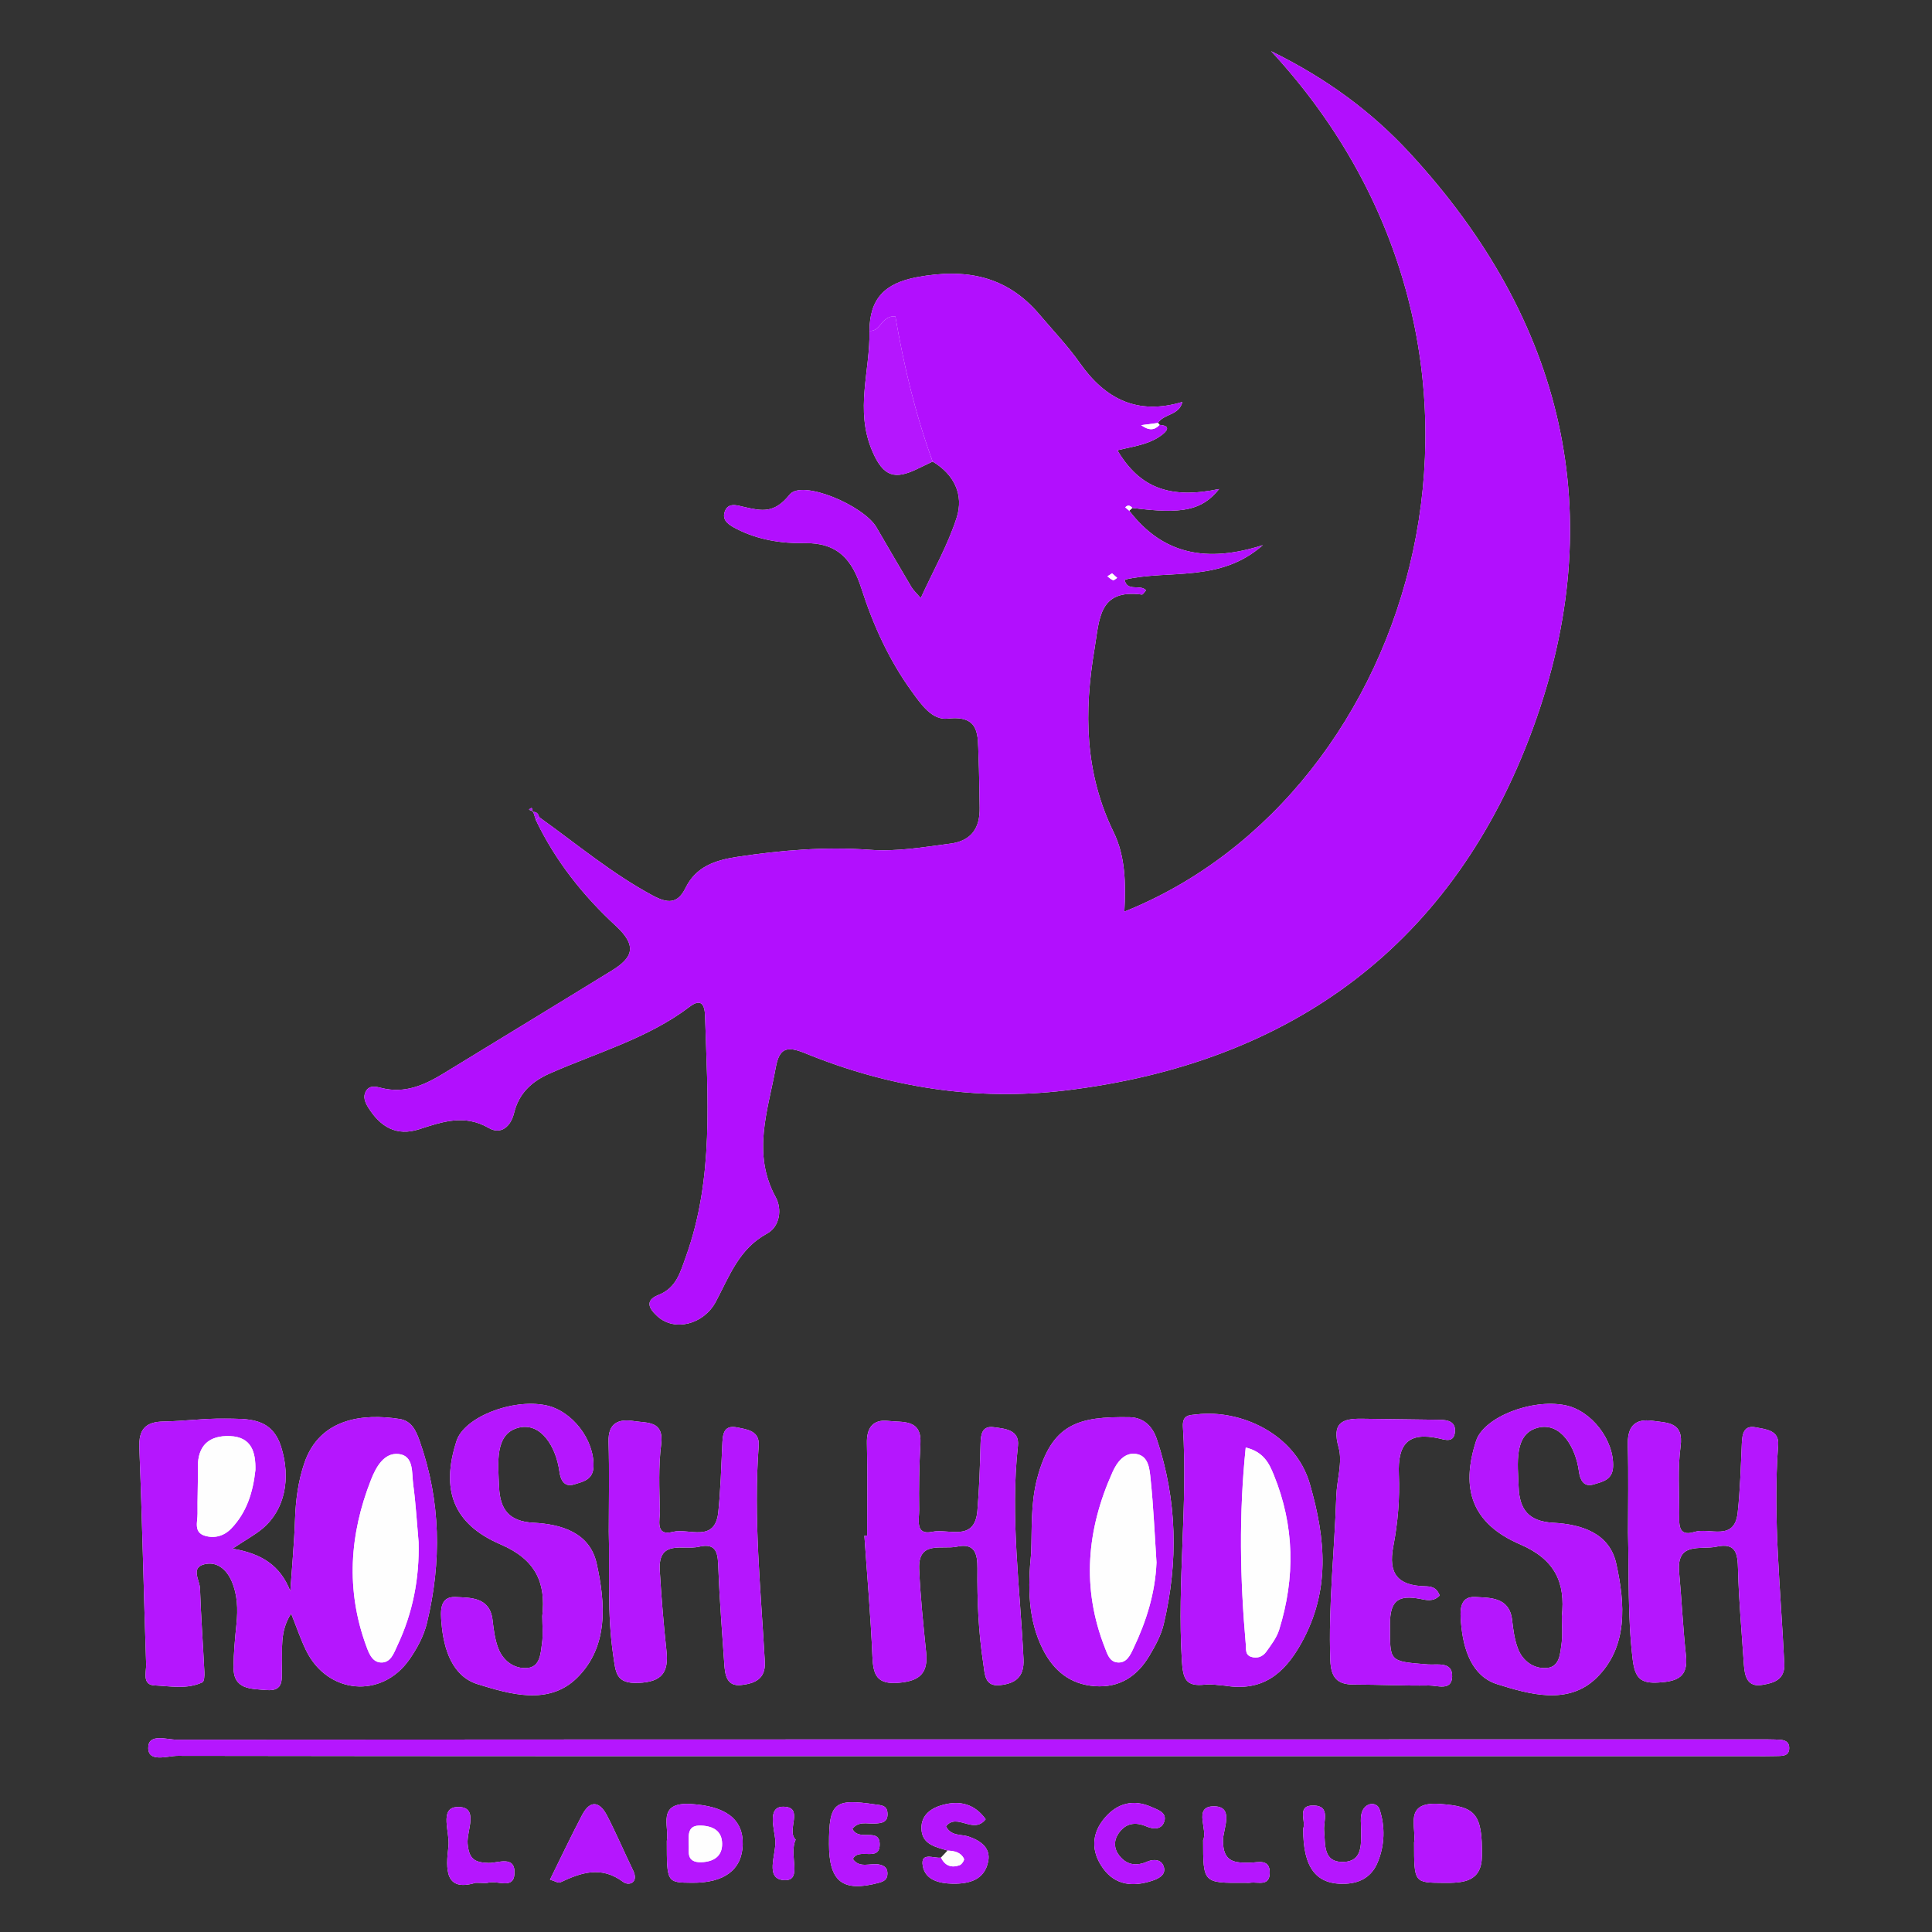
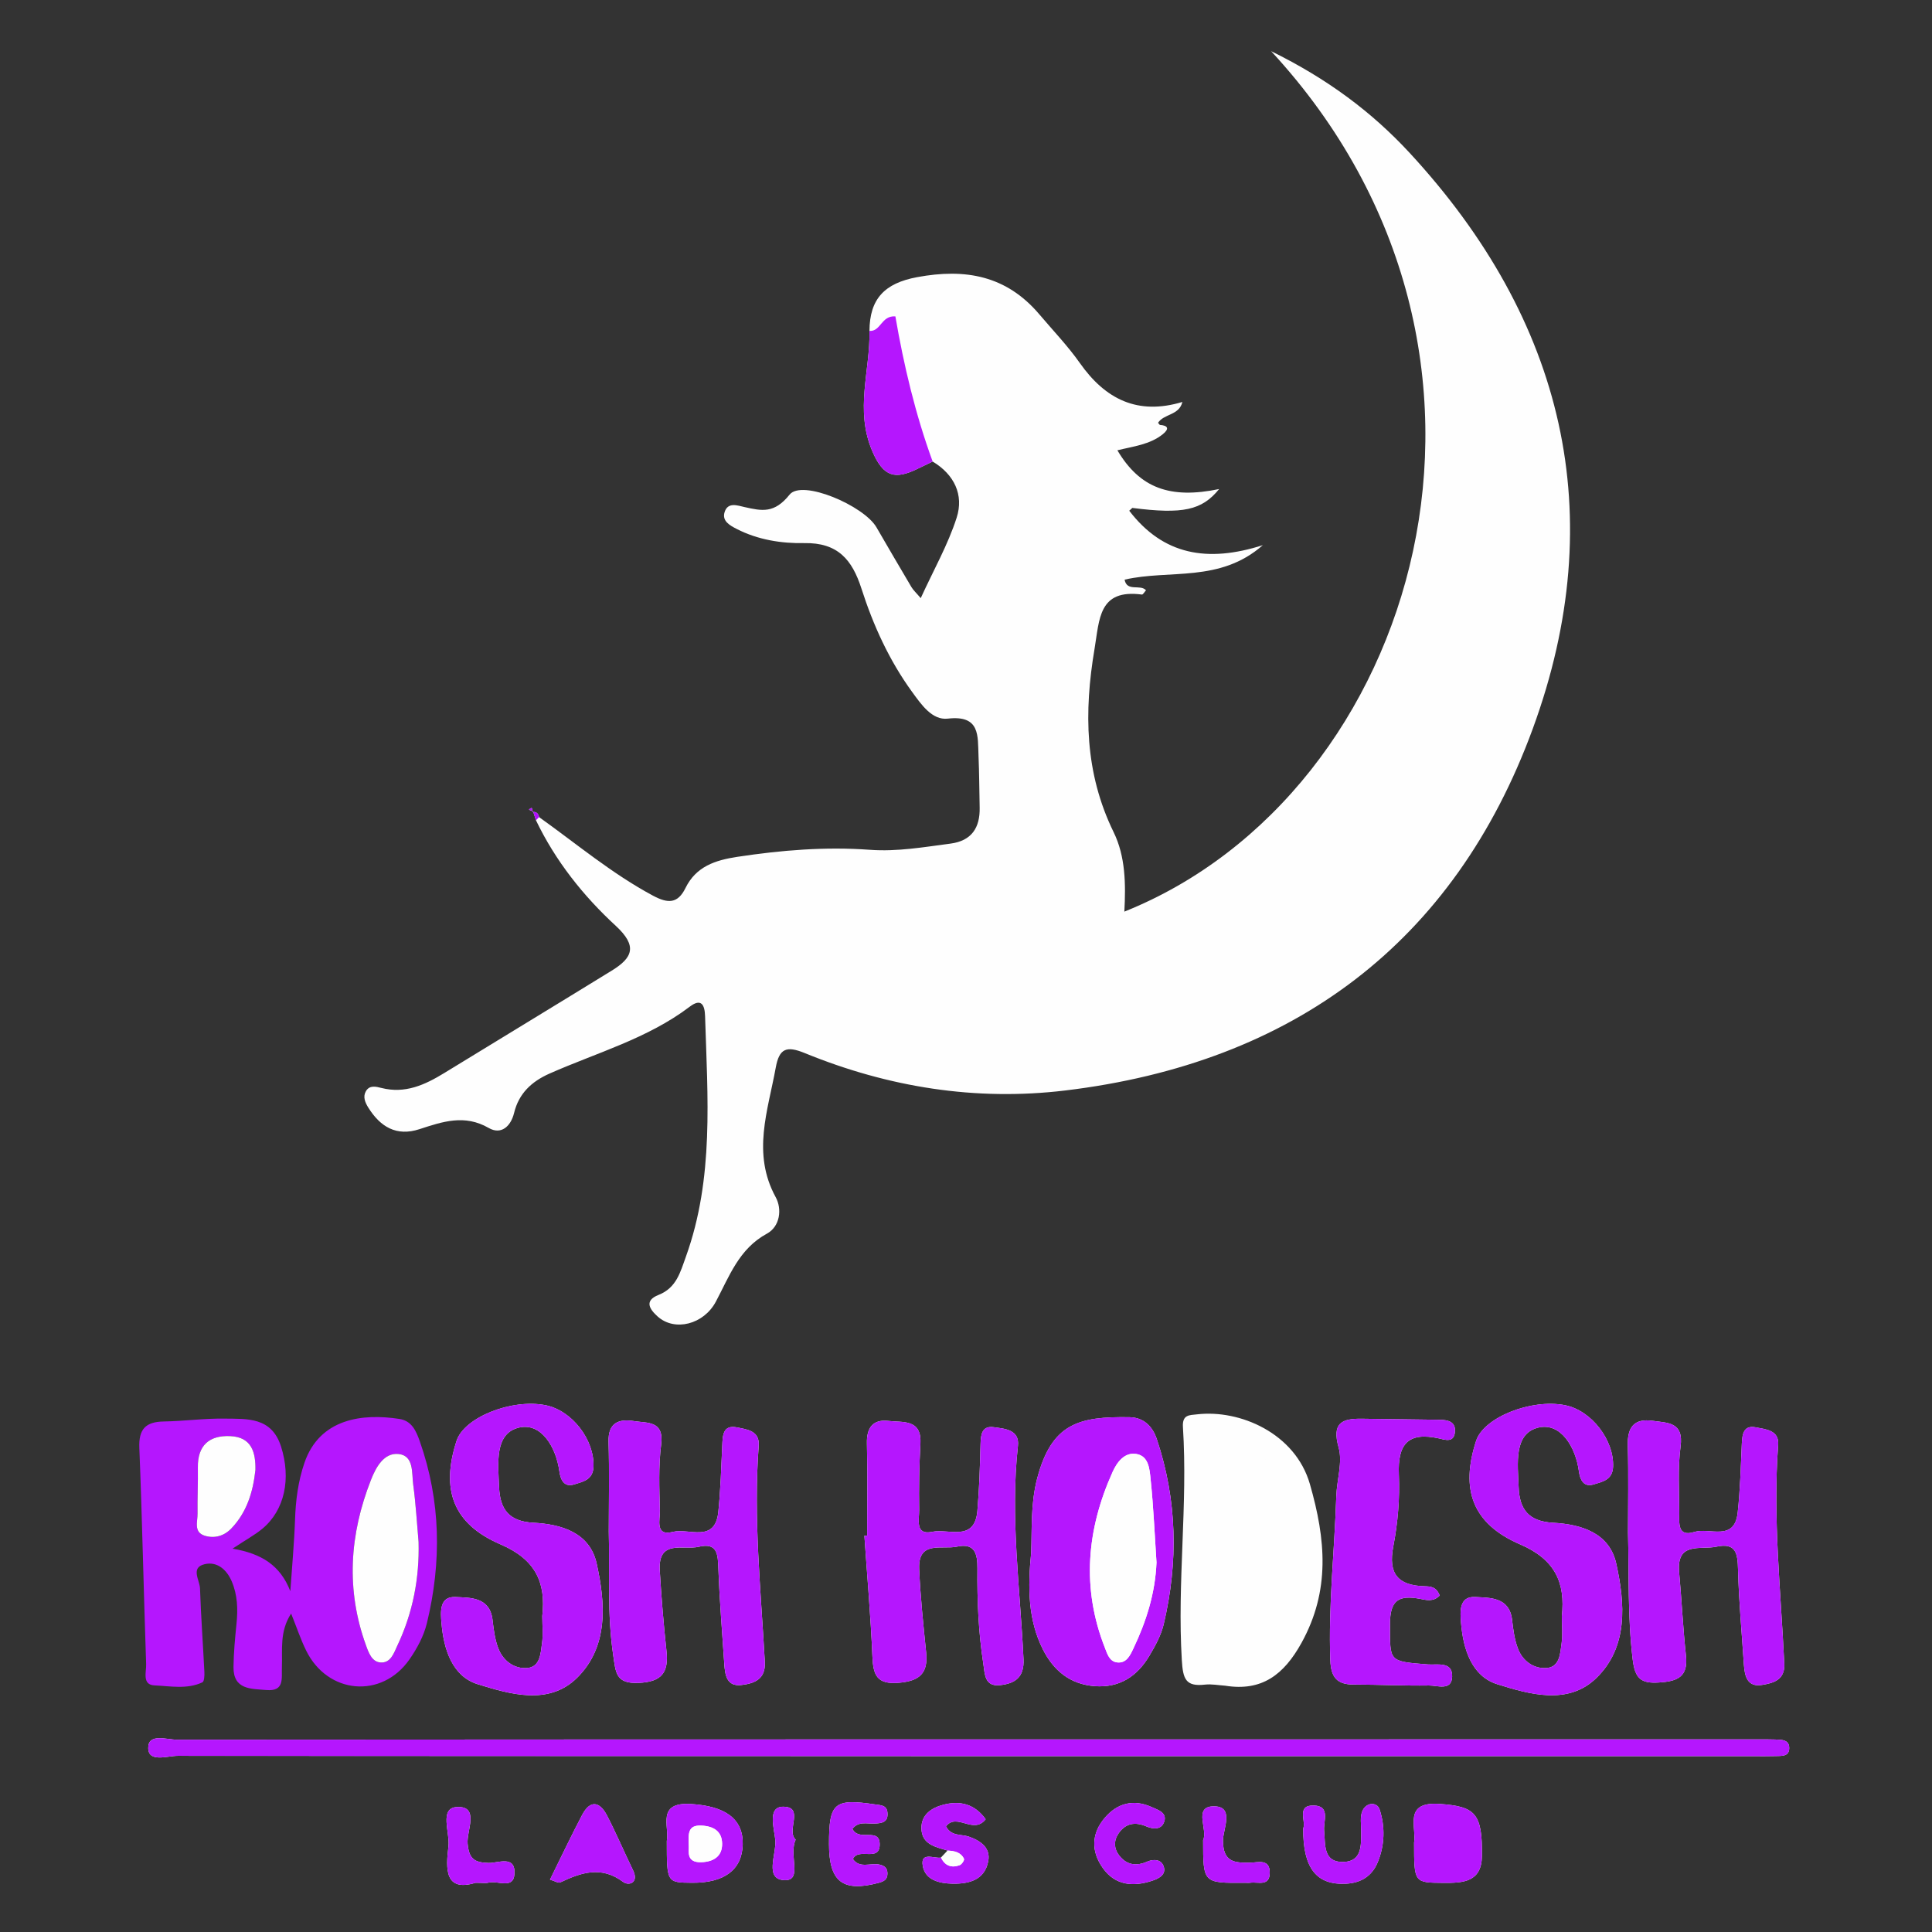
<svg xmlns="http://www.w3.org/2000/svg" viewBox="0 0 106.667 106.667" height="106.667" width="106.667" xml:space="preserve" id="svg2" version="1.1">
  <rect x="0" y="0" width="106.667" height="106.667" fill="#333333" stroke="none" />
  <defs id="defs6">
    <clipPath id="clipPath18" clipPathUnits="userSpaceOnUse">
      <path id="path16" d="M 0,80 H 80 V 0 H 0 Z" />
    </clipPath>
  </defs>
  <g transform="matrix(1.333,0,0,-1.333,0,106.667)" id="g10">
    <g id="g12">
      <g clip-path="url(#clipPath18)" id="g14">
        <g transform="translate(32.956,3.825)" id="g20">
-           <path id="path22" style="fill:#fefefe;fill-opacity:1;fill-rule:nonzero;stroke:none" d="M 0,0 C -0.41,0.374 0.379,1.355 -0.513,1.364 -1.191,1.371 -0.885,0.448 -0.844,-0.018 -0.792,-0.6 -1.32,-1.663 -0.444,-1.678 0.297,-1.69 -0.301,-0.621 0,0 m -13.257,-1.786 c 0.294,0 0.42,-0.026 0.531,0.005 0.373,0.103 1.033,-0.29 1.077,0.351 0.056,0.807 -0.685,0.453 -1.072,0.465 -0.584,0.018 -0.811,0.164 -0.867,0.802 -0.047,0.529 0.508,1.563 -0.445,1.514 -0.743,-0.039 -0.28,-1.062 -0.35,-1.637 -0.112,-0.929 -0.156,-1.892 1.126,-1.5 m 30.132,1.767 c 0,-1.782 0,-1.782 1.72,-1.767 0.079,0.001 0.16,-0.01 0.238,0.002 0.315,0.046 0.796,-0.173 0.801,0.414 0.004,0.586 -0.477,0.424 -0.794,0.418 -0.652,-0.013 -1.141,0.005 -1.142,0.916 -0.001,0.473 0.508,1.454 -0.427,1.415 C 16.469,1.346 17.082,0.39 16.875,-0.019 m -2.271,-0.872 c -0.509,-0.238 -0.914,-0.148 -1.214,0.247 -0.206,0.272 -0.224,0.592 -0.023,0.894 0.294,0.439 0.701,0.494 1.152,0.301 0.294,-0.127 0.607,-0.133 0.727,0.148 0.178,0.415 -0.238,0.532 -0.507,0.653 -0.746,0.334 -1.415,0.164 -1.936,-0.447 -0.563,-0.658 -0.574,-1.392 -0.077,-2.087 0.514,-0.721 1.256,-0.776 2.033,-0.522 0.245,0.08 0.586,0.229 0.491,0.568 -0.092,0.326 -0.405,0.328 -0.646,0.245 m 6.416,1.35 c -0.009,-1.648 0.554,-2.347 1.774,-2.284 0.624,0.032 1.073,0.319 1.306,0.873 0.301,0.715 0.32,1.491 0.083,2.208 -0.104,0.311 -0.561,0.306 -0.717,-0.083 -0.098,-0.242 -0.044,-0.548 -0.045,-0.825 -0.003,-0.565 0.044,-1.244 -0.72,-1.27 -0.866,-0.029 -0.759,0.709 -0.814,1.301 -0.036,0.378 0.271,1.014 -0.421,1.035 C 20.722,1.437 21.149,0.765 21.02,0.459 m -31.197,-2.115 c 0.206,-0.06 0.346,-0.153 0.425,-0.115 0.867,0.41 1.698,0.697 2.606,0.02 0.235,-0.176 0.661,-0.035 0.41,0.481 -0.365,0.752 -0.692,1.522 -1.075,2.264 -0.299,0.58 -0.694,0.674 -1.033,0.031 -0.459,-0.872 -0.88,-1.765 -1.333,-2.681 M 2.348,0.448 C 2.613,0.779 2.956,0.65 3.256,0.666 3.563,0.681 3.83,0.708 3.802,1.107 3.779,1.432 3.533,1.424 3.287,1.46 1.594,1.71 1.38,1.531 1.38,-0.179 c 0,-1.567 0.566,-2.005 2.052,-1.611 0.222,0.06 0.362,0.132 0.368,0.372 0.006,0.238 -0.115,0.343 -0.347,0.389 -0.363,0.071 -0.8,-0.176 -1.084,0.226 0.233,0.497 1.103,-0.138 1.11,0.596 0.008,0.743 -0.861,0.103 -1.131,0.655 m -7.686,-0.502 c 0,-1.723 0,-1.723 1.043,-1.732 1.337,-0.012 2.069,0.537 2.101,1.573 0.032,1.081 -0.729,1.6 -2.135,1.689 -1.456,0.092 -0.892,-0.935 -1.009,-1.53 m 30.951,-0.069 c 0,-1.668 0.001,-1.657 1.212,-1.667 0.805,-0.006 1.582,0.024 1.598,1.106 0.025,1.787 -0.284,2.057 -1.742,2.163 -1.527,0.11 -0.96,-0.952 -1.068,-1.602 m 1.06,10.234 c -0.138,0.37 -0.388,0.377 -0.625,0.384 -1.097,0.033 -1.518,0.508 -1.296,1.651 0.188,0.973 0.273,1.988 0.23,2.976 -0.055,1.272 0.391,1.777 1.663,1.496 0.239,-0.053 0.606,-0.192 0.658,0.249 0.052,0.445 -0.285,0.517 -0.625,0.523 -1.076,0.018 -2.153,0.025 -3.229,0.043 -0.829,0.012 -1.247,-0.174 -0.962,-1.189 0.173,-0.613 -0.074,-1.339 -0.096,-2.015 -0.074,-2.268 -0.332,-4.527 -0.248,-6.802 0.026,-0.708 0.28,-1.005 0.975,-1.004 1.037,0.001 2.074,-0.054 3.111,-0.038 0.346,0.005 0.94,-0.237 0.96,0.364 0.022,0.649 -0.621,0.478 -1.003,0.508 -1.653,0.13 -1.565,0.115 -1.571,1.659 -0.005,1.02 0.375,1.221 1.249,1.057 0.248,-0.047 0.544,-0.137 0.809,0.138 M 9.754,11.896 C 9.607,10.412 9.625,9.097 10.241,7.875 10.68,7.007 11.359,6.436 12.38,6.358 c 1.038,-0.078 1.766,0.409 2.271,1.26 0.243,0.408 0.483,0.846 0.591,1.301 0.61,2.577 0.562,5.14 -0.284,7.669 -0.184,0.551 -0.561,0.9 -1.136,0.909 -2.095,0.032 -3.219,-0.251 -3.821,-2.541 C 9.725,13.902 9.79,12.814 9.754,11.896 m 8.033,-5.519 c 1.522,-0.247 2.434,0.458 3.159,1.766 1.205,2.173 1.008,4.301 0.351,6.586 -0.607,2.106 -2.901,3.096 -4.68,2.886 -0.304,-0.036 -0.611,-0.003 -0.578,-0.524 0.206,-3.217 -0.242,-6.432 -0.046,-9.656 0.047,-0.78 0.158,-1.105 0.958,-1.014 0.274,0.031 0.557,-0.026 0.836,-0.044 m -25.529,6.39 c 0.045,-1.711 -0.071,-3.425 0.185,-5.135 0.106,-0.711 0.099,-1.18 1.045,-1.14 0.968,0.041 1.257,0.43 1.16,1.324 -0.12,1.11 -0.211,2.223 -0.278,3.336 -0.078,1.305 0.987,0.828 1.619,0.98 0.782,0.186 0.787,-0.339 0.809,-0.914 0.049,-1.314 0.156,-2.625 0.244,-3.938 0.031,-0.458 0.098,-0.95 0.714,-0.875 0.52,0.064 1.005,0.228 0.966,0.956 -0.164,2.982 -0.479,5.959 -0.254,8.953 0.048,0.626 -0.49,0.676 -0.89,0.759 -0.596,0.123 -0.601,-0.33 -0.62,-0.753 -0.042,-0.915 -0.07,-1.834 -0.163,-2.745 -0.133,-1.307 -1.227,-0.659 -1.88,-0.827 -0.752,-0.193 -0.531,0.505 -0.54,0.872 -0.022,0.916 -0.062,1.845 0.053,2.749 0.127,0.995 -0.58,0.879 -1.118,0.966 -0.631,0.102 -1.085,-0.057 -1.061,-0.862 0.036,-1.235 0.009,-2.471 0.009,-3.706 m 42.215,-0.04 c 0.044,-1.751 -0.018,-3.503 0.193,-5.256 0.096,-0.797 0.337,-1.011 1.089,-0.962 0.749,0.048 1.216,0.22 1.119,1.107 -0.125,1.149 -0.178,2.305 -0.283,3.455 -0.118,1.29 0.887,0.921 1.544,1.064 0.828,0.179 0.878,-0.305 0.895,-0.956 0.034,-1.314 0.156,-2.625 0.243,-3.938 0.033,-0.472 0.143,-0.933 0.749,-0.833 0.461,0.075 0.957,0.2 0.924,0.872 -0.143,3.023 -0.48,6.038 -0.254,9.073 0.046,0.611 -0.521,0.643 -0.923,0.723 -0.508,0.102 -0.564,-0.278 -0.582,-0.674 -0.044,-0.956 -0.067,-1.915 -0.172,-2.865 -0.135,-1.208 -1.171,-0.596 -1.79,-0.792 -0.715,-0.225 -0.628,0.375 -0.629,0.794 -0.002,0.917 -0.067,1.847 0.054,2.749 0.136,1.017 -0.544,0.971 -1.15,1.059 -0.784,0.112 -1.06,-0.274 -1.036,-1.034 0.035,-1.194 0.009,-2.391 0.009,-3.586 m -2.74,-3.471 c 0,-0.394 0.039,-0.758 -0.009,-1.11 C 31.666,7.724 31.651,7.155 31.111,7.11 30.576,7.065 30.107,7.394 29.91,7.924 c -0.138,0.368 -0.192,0.773 -0.236,1.168 -0.108,0.965 -0.921,0.922 -1.526,0.958 -0.686,0.04 -0.627,-0.629 -0.59,-1.079 0.089,-1.076 0.438,-2.2 1.497,-2.533 1.34,-0.42 2.937,-0.88 4.106,0.254 1.328,1.29 1.19,3.091 0.825,4.743 -0.282,1.276 -1.458,1.627 -2.61,1.69 -1.012,0.056 -1.398,0.543 -1.432,1.479 -0.035,0.958 -0.22,2.233 0.837,2.468 0.906,0.201 1.522,-0.801 1.659,-1.818 0.045,-0.326 0.181,-0.673 0.611,-0.541 0.356,0.109 0.779,0.181 0.804,0.725 0.049,1.103 -0.887,2.334 -1.983,2.555 -1.404,0.282 -3.374,-0.504 -3.689,-1.472 -0.656,-2.009 -0.165,-3.435 1.821,-4.291 1.455,-0.627 1.881,-1.589 1.729,-2.974 m -42.228,0.005 c 0,-0.401 0.039,-0.765 -0.01,-1.117 -0.058,-0.422 -0.074,-0.991 -0.615,-1.035 -0.535,-0.043 -0.999,0.294 -1.199,0.82 -0.14,0.366 -0.19,0.773 -0.236,1.168 -0.112,0.962 -0.925,0.92 -1.53,0.952 -0.684,0.037 -0.623,-0.633 -0.585,-1.083 0.091,-1.076 0.441,-2.2 1.502,-2.529 1.339,-0.414 2.935,-0.888 4.105,0.257 1.321,1.295 1.186,3.093 0.82,4.744 -0.283,1.279 -1.459,1.628 -2.615,1.688 -1.017,0.053 -1.39,0.554 -1.427,1.484 -0.038,0.957 -0.206,2.231 0.844,2.461 0.906,0.2 1.516,-0.807 1.655,-1.823 0.045,-0.33 0.188,-0.67 0.615,-0.534 0.354,0.111 0.776,0.182 0.797,0.73 0.042,1.116 -0.883,2.329 -1.985,2.55 -1.409,0.28 -3.373,-0.506 -3.687,-1.477 -0.652,-2.013 -0.161,-3.435 1.825,-4.289 1.458,-0.627 1.882,-1.589 1.726,-2.967 m 13.454,3.33 C 2.921,12.59 2.883,12.589 2.845,12.588 2.96,10.918 3.107,9.25 3.178,7.579 3.21,6.817 3.363,6.421 4.266,6.497 5.127,6.569 5.491,6.886 5.404,7.749 5.287,8.9 5.165,10.053 5.114,11.208 5.062,12.41 6.069,12.002 6.681,12.137 7.415,12.297 7.533,11.845 7.527,11.228 7.513,9.91 7.569,8.593 7.771,7.286 7.837,6.853 7.819,6.329 8.467,6.399 9.072,6.466 9.472,6.71 9.436,7.473 9.298,10.416 8.878,13.352 9.205,16.31 9.279,16.984 8.654,17.02 8.207,17.083 7.707,17.153 7.666,16.773 7.656,16.374 7.633,15.456 7.603,14.537 7.526,13.623 7.415,12.31 6.32,12.896 5.657,12.751 4.928,12.593 5.12,13.272 5.114,13.651 5.099,14.569 5.116,15.489 5.166,16.405 5.223,17.437 4.427,17.271 3.854,17.342 3.211,17.421 2.933,17.076 2.95,16.41 2.982,15.138 2.959,13.864 2.959,12.591 M 7.136,3.458 h 32.493 c 0.32,0 0.64,-0.006 0.959,0.004 0.232,0.007 0.541,-0.024 0.561,0.292 0.027,0.399 -0.317,0.383 -0.593,0.394 -0.24,0.01 -0.48,0.005 -0.719,0.005 -21.822,0 -43.645,0.002 -65.467,-0.013 -0.42,0 -1.2,0.283 -1.186,-0.353 0.013,-0.602 0.791,-0.315 1.218,-0.315 C -14.687,3.454 -3.775,3.458 7.136,3.458 m -30.461,8.595 c 0.576,0.382 0.931,0.572 1.234,0.824 0.938,0.78 1.192,2.09 0.776,3.401 -0.393,1.235 -1.403,1.147 -2.347,1.16 -0.835,0.012 -1.672,-0.104 -2.508,-0.119 -0.75,-0.012 -1.046,-0.308 -1.015,-1.093 0.12,-2.987 0.179,-5.975 0.282,-8.962 0.01,-0.315 -0.179,-0.853 0.344,-0.875 0.659,-0.03 1.349,-0.172 1.986,0.127 0.078,0.037 0.089,0.282 0.082,0.428 -0.057,1.155 -0.143,2.309 -0.182,3.463 -0.011,0.342 -0.403,0.86 0.192,1.001 0.508,0.122 0.908,-0.213 1.12,-0.704 0.244,-0.567 0.261,-1.158 0.2,-1.765 -0.061,-0.594 -0.117,-1.192 -0.124,-1.789 -0.011,-0.943 0.726,-0.899 1.354,-0.954 0.769,-0.066 0.633,0.478 0.651,0.96 0.027,0.71 -0.103,1.46 0.382,2.208 0.235,-0.586 0.397,-1.076 0.623,-1.535 0.889,-1.808 3.13,-2.007 4.275,-0.367 0.315,0.45 0.596,0.97 0.724,1.498 0.615,2.534 0.58,5.059 -0.295,7.542 -0.15,0.426 -0.33,0.843 -0.837,0.922 -1.52,0.238 -3.308,0.027 -3.94,-1.819 -0.261,-0.764 -0.361,-1.544 -0.389,-2.348 -0.034,-0.989 -0.127,-1.978 -0.195,-2.966 -0.414,1.064 -1.181,1.555 -2.393,1.762 M 6.019,-0.744 C 5.723,-0.789 5.151,-0.484 5.266,-1.1 5.372,-1.669 5.94,-1.815 6.502,-1.824 7.203,-1.835 7.824,-1.662 7.974,-0.9 8.082,-0.35 7.678,-0.051 7.173,0.125 6.859,0.233 6.441,0.13 6.224,0.551 6.681,1.133 7.357,0.194 7.869,0.845 7.416,1.476 6.811,1.629 6.109,1.444 5.622,1.317 5.196,1.029 5.208,0.465 5.22,-0.204 5.799,-0.303 6.295,-0.453 6.203,-0.55 6.111,-0.647 6.019,-0.744 m -16.913,43.308 c -0.035,0.059 0.024,0.273 -0.155,0.096 0.058,-0.025 0.116,-0.05 0.175,-0.075 0.039,-0.121 0.078,-0.243 0.117,-0.365 0.805,-1.68 1.957,-3.128 3.304,-4.37 0.913,-0.842 0.7,-1.325 -0.165,-1.856 -2.309,-1.422 -4.629,-2.828 -6.941,-4.244 -0.801,-0.491 -1.622,-0.866 -2.6,-0.616 -0.226,0.058 -0.494,0.126 -0.643,-0.137 -0.132,-0.231 -0.03,-0.467 0.099,-0.674 0.495,-0.795 1.164,-1.209 2.12,-0.896 0.953,0.31 1.867,0.628 2.87,0.049 0.516,-0.297 0.916,0.07 1.05,0.624 0.197,0.809 0.726,1.299 1.46,1.626 1.965,0.871 4.069,1.449 5.819,2.777 0.478,0.362 0.617,0.064 0.631,-0.394 0.102,-3.35 0.378,-6.712 -0.794,-9.963 -0.232,-0.643 -0.392,-1.292 -1.133,-1.584 -0.605,-0.238 -0.374,-0.593 -0.035,-0.896 0.703,-0.629 1.903,-0.332 2.408,0.616 0.559,1.049 0.954,2.185 2.113,2.816 0.555,0.301 0.631,1.029 0.366,1.512 -0.991,1.814 -0.323,3.576 0.002,5.365 0.144,0.794 0.441,0.915 1.2,0.604 3.462,-1.416 7.076,-1.998 10.797,-1.549 9.425,1.135 16.109,6.11 19.36,14.988 3.239,8.844 1.298,16.917 -5.1,23.843 -1.562,1.689 -3.405,3.069 -5.739,4.215 11.6,-12.548 6.104,-30.762 -6.079,-35.639 0.06,1.143 0.05,2.281 -0.445,3.293 -1.197,2.449 -1.232,4.975 -0.789,7.597 0.206,1.223 0.165,2.481 1.961,2.243 0.045,-0.006 0.105,0.107 0.17,0.176 -0.234,0.268 -0.792,-0.079 -0.887,0.441 1.858,0.43 3.94,-0.142 5.726,1.429 -2.303,-0.737 -4.131,-0.405 -5.534,1.426 0.044,0.037 0.087,0.076 0.128,0.116 2.094,-0.269 2.882,-0.098 3.596,0.782 -2.03,-0.422 -3.286,0.036 -4.215,1.605 0.661,0.163 1.346,0.236 1.879,0.664 0.276,0.221 0.231,0.365 -0.13,0.388 l -0.069,0.08 c 0.24,0.386 0.88,0.305 1.012,0.87 -1.851,-0.559 -3.189,0.111 -4.245,1.61 -0.502,0.713 -1.113,1.349 -1.678,2.017 C 8.734,64.778 7.036,65.091 5.025,64.715 3.674,64.463 3.063,63.81 3.056,62.492 3.09,60.843 2.444,59.231 3.166,57.526 c 0.468,-1.107 0.959,-1.19 1.86,-0.758 0.216,0.103 0.432,0.207 0.647,0.311 0.893,-0.535 1.298,-1.378 0.995,-2.323 -0.36,-1.123 -0.957,-2.171 -1.489,-3.335 -0.19,0.224 -0.307,0.328 -0.384,0.457 -0.488,0.823 -0.97,1.651 -1.451,2.479 -0.517,0.891 -3.081,1.997 -3.597,1.351 -0.634,-0.791 -1.146,-0.676 -1.864,-0.515 -0.295,0.066 -0.686,0.216 -0.824,-0.198 -0.126,-0.379 0.212,-0.561 0.5,-0.709 0.875,-0.449 1.853,-0.603 2.791,-0.585 1.396,0.026 1.989,-0.688 2.373,-1.882 0.489,-1.523 1.151,-2.979 2.1,-4.283 0.38,-0.521 0.828,-1.18 1.478,-1.105 C 7.648,46.585 7.537,45.72 7.572,44.905 7.603,44.187 7.604,43.467 7.62,42.748 7.638,41.908 7.284,41.368 6.409,41.254 5.302,41.11 4.205,40.915 3.073,40.998 1.234,41.133 -0.596,40.983 -2.42,40.706 -3.331,40.567 -4.127,40.308 -4.565,39.414 -4.885,38.763 -5.29,38.766 -5.91,39.098 c -1.699,0.911 -3.164,2.145 -4.719,3.255 -0.03,0.144 -0.107,0.228 -0.265,0.211" />
+           <path id="path22" style="fill:#fefefe;fill-opacity:1;fill-rule:nonzero;stroke:none" d="M 0,0 C -0.41,0.374 0.379,1.355 -0.513,1.364 -1.191,1.371 -0.885,0.448 -0.844,-0.018 -0.792,-0.6 -1.32,-1.663 -0.444,-1.678 0.297,-1.69 -0.301,-0.621 0,0 m -13.257,-1.786 c 0.294,0 0.42,-0.026 0.531,0.005 0.373,0.103 1.033,-0.29 1.077,0.351 0.056,0.807 -0.685,0.453 -1.072,0.465 -0.584,0.018 -0.811,0.164 -0.867,0.802 -0.047,0.529 0.508,1.563 -0.445,1.514 -0.743,-0.039 -0.28,-1.062 -0.35,-1.637 -0.112,-0.929 -0.156,-1.892 1.126,-1.5 m 30.132,1.767 c 0,-1.782 0,-1.782 1.72,-1.767 0.079,0.001 0.16,-0.01 0.238,0.002 0.315,0.046 0.796,-0.173 0.801,0.414 0.004,0.586 -0.477,0.424 -0.794,0.418 -0.652,-0.013 -1.141,0.005 -1.142,0.916 -0.001,0.473 0.508,1.454 -0.427,1.415 C 16.469,1.346 17.082,0.39 16.875,-0.019 m -2.271,-0.872 c -0.509,-0.238 -0.914,-0.148 -1.214,0.247 -0.206,0.272 -0.224,0.592 -0.023,0.894 0.294,0.439 0.701,0.494 1.152,0.301 0.294,-0.127 0.607,-0.133 0.727,0.148 0.178,0.415 -0.238,0.532 -0.507,0.653 -0.746,0.334 -1.415,0.164 -1.936,-0.447 -0.563,-0.658 -0.574,-1.392 -0.077,-2.087 0.514,-0.721 1.256,-0.776 2.033,-0.522 0.245,0.08 0.586,0.229 0.491,0.568 -0.092,0.326 -0.405,0.328 -0.646,0.245 m 6.416,1.35 c -0.009,-1.648 0.554,-2.347 1.774,-2.284 0.624,0.032 1.073,0.319 1.306,0.873 0.301,0.715 0.32,1.491 0.083,2.208 -0.104,0.311 -0.561,0.306 -0.717,-0.083 -0.098,-0.242 -0.044,-0.548 -0.045,-0.825 -0.003,-0.565 0.044,-1.244 -0.72,-1.27 -0.866,-0.029 -0.759,0.709 -0.814,1.301 -0.036,0.378 0.271,1.014 -0.421,1.035 C 20.722,1.437 21.149,0.765 21.02,0.459 m -31.197,-2.115 c 0.206,-0.06 0.346,-0.153 0.425,-0.115 0.867,0.41 1.698,0.697 2.606,0.02 0.235,-0.176 0.661,-0.035 0.41,0.481 -0.365,0.752 -0.692,1.522 -1.075,2.264 -0.299,0.58 -0.694,0.674 -1.033,0.031 -0.459,-0.872 -0.88,-1.765 -1.333,-2.681 M 2.348,0.448 C 2.613,0.779 2.956,0.65 3.256,0.666 3.563,0.681 3.83,0.708 3.802,1.107 3.779,1.432 3.533,1.424 3.287,1.46 1.594,1.71 1.38,1.531 1.38,-0.179 c 0,-1.567 0.566,-2.005 2.052,-1.611 0.222,0.06 0.362,0.132 0.368,0.372 0.006,0.238 -0.115,0.343 -0.347,0.389 -0.363,0.071 -0.8,-0.176 -1.084,0.226 0.233,0.497 1.103,-0.138 1.11,0.596 0.008,0.743 -0.861,0.103 -1.131,0.655 m -7.686,-0.502 c 0,-1.723 0,-1.723 1.043,-1.732 1.337,-0.012 2.069,0.537 2.101,1.573 0.032,1.081 -0.729,1.6 -2.135,1.689 -1.456,0.092 -0.892,-0.935 -1.009,-1.53 m 30.951,-0.069 c 0,-1.668 0.001,-1.657 1.212,-1.667 0.805,-0.006 1.582,0.024 1.598,1.106 0.025,1.787 -0.284,2.057 -1.742,2.163 -1.527,0.11 -0.96,-0.952 -1.068,-1.602 m 1.06,10.234 c -0.138,0.37 -0.388,0.377 -0.625,0.384 -1.097,0.033 -1.518,0.508 -1.296,1.651 0.188,0.973 0.273,1.988 0.23,2.976 -0.055,1.272 0.391,1.777 1.663,1.496 0.239,-0.053 0.606,-0.192 0.658,0.249 0.052,0.445 -0.285,0.517 -0.625,0.523 -1.076,0.018 -2.153,0.025 -3.229,0.043 -0.829,0.012 -1.247,-0.174 -0.962,-1.189 0.173,-0.613 -0.074,-1.339 -0.096,-2.015 -0.074,-2.268 -0.332,-4.527 -0.248,-6.802 0.026,-0.708 0.28,-1.005 0.975,-1.004 1.037,0.001 2.074,-0.054 3.111,-0.038 0.346,0.005 0.94,-0.237 0.96,0.364 0.022,0.649 -0.621,0.478 -1.003,0.508 -1.653,0.13 -1.565,0.115 -1.571,1.659 -0.005,1.02 0.375,1.221 1.249,1.057 0.248,-0.047 0.544,-0.137 0.809,0.138 M 9.754,11.896 C 9.607,10.412 9.625,9.097 10.241,7.875 10.68,7.007 11.359,6.436 12.38,6.358 c 1.038,-0.078 1.766,0.409 2.271,1.26 0.243,0.408 0.483,0.846 0.591,1.301 0.61,2.577 0.562,5.14 -0.284,7.669 -0.184,0.551 -0.561,0.9 -1.136,0.909 -2.095,0.032 -3.219,-0.251 -3.821,-2.541 C 9.725,13.902 9.79,12.814 9.754,11.896 m 8.033,-5.519 c 1.522,-0.247 2.434,0.458 3.159,1.766 1.205,2.173 1.008,4.301 0.351,6.586 -0.607,2.106 -2.901,3.096 -4.68,2.886 -0.304,-0.036 -0.611,-0.003 -0.578,-0.524 0.206,-3.217 -0.242,-6.432 -0.046,-9.656 0.047,-0.78 0.158,-1.105 0.958,-1.014 0.274,0.031 0.557,-0.026 0.836,-0.044 m -25.529,6.39 c 0.045,-1.711 -0.071,-3.425 0.185,-5.135 0.106,-0.711 0.099,-1.18 1.045,-1.14 0.968,0.041 1.257,0.43 1.16,1.324 -0.12,1.11 -0.211,2.223 -0.278,3.336 -0.078,1.305 0.987,0.828 1.619,0.98 0.782,0.186 0.787,-0.339 0.809,-0.914 0.049,-1.314 0.156,-2.625 0.244,-3.938 0.031,-0.458 0.098,-0.95 0.714,-0.875 0.52,0.064 1.005,0.228 0.966,0.956 -0.164,2.982 -0.479,5.959 -0.254,8.953 0.048,0.626 -0.49,0.676 -0.89,0.759 -0.596,0.123 -0.601,-0.33 -0.62,-0.753 -0.042,-0.915 -0.07,-1.834 -0.163,-2.745 -0.133,-1.307 -1.227,-0.659 -1.88,-0.827 -0.752,-0.193 -0.531,0.505 -0.54,0.872 -0.022,0.916 -0.062,1.845 0.053,2.749 0.127,0.995 -0.58,0.879 -1.118,0.966 -0.631,0.102 -1.085,-0.057 -1.061,-0.862 0.036,-1.235 0.009,-2.471 0.009,-3.706 m 42.215,-0.04 c 0.044,-1.751 -0.018,-3.503 0.193,-5.256 0.096,-0.797 0.337,-1.011 1.089,-0.962 0.749,0.048 1.216,0.22 1.119,1.107 -0.125,1.149 -0.178,2.305 -0.283,3.455 -0.118,1.29 0.887,0.921 1.544,1.064 0.828,0.179 0.878,-0.305 0.895,-0.956 0.034,-1.314 0.156,-2.625 0.243,-3.938 0.033,-0.472 0.143,-0.933 0.749,-0.833 0.461,0.075 0.957,0.2 0.924,0.872 -0.143,3.023 -0.48,6.038 -0.254,9.073 0.046,0.611 -0.521,0.643 -0.923,0.723 -0.508,0.102 -0.564,-0.278 -0.582,-0.674 -0.044,-0.956 -0.067,-1.915 -0.172,-2.865 -0.135,-1.208 -1.171,-0.596 -1.79,-0.792 -0.715,-0.225 -0.628,0.375 -0.629,0.794 -0.002,0.917 -0.067,1.847 0.054,2.749 0.136,1.017 -0.544,0.971 -1.15,1.059 -0.784,0.112 -1.06,-0.274 -1.036,-1.034 0.035,-1.194 0.009,-2.391 0.009,-3.586 m -2.74,-3.471 c 0,-0.394 0.039,-0.758 -0.009,-1.11 C 31.666,7.724 31.651,7.155 31.111,7.11 30.576,7.065 30.107,7.394 29.91,7.924 c -0.138,0.368 -0.192,0.773 -0.236,1.168 -0.108,0.965 -0.921,0.922 -1.526,0.958 -0.686,0.04 -0.627,-0.629 -0.59,-1.079 0.089,-1.076 0.438,-2.2 1.497,-2.533 1.34,-0.42 2.937,-0.88 4.106,0.254 1.328,1.29 1.19,3.091 0.825,4.743 -0.282,1.276 -1.458,1.627 -2.61,1.69 -1.012,0.056 -1.398,0.543 -1.432,1.479 -0.035,0.958 -0.22,2.233 0.837,2.468 0.906,0.201 1.522,-0.801 1.659,-1.818 0.045,-0.326 0.181,-0.673 0.611,-0.541 0.356,0.109 0.779,0.181 0.804,0.725 0.049,1.103 -0.887,2.334 -1.983,2.555 -1.404,0.282 -3.374,-0.504 -3.689,-1.472 -0.656,-2.009 -0.165,-3.435 1.821,-4.291 1.455,-0.627 1.881,-1.589 1.729,-2.974 m -42.228,0.005 c 0,-0.401 0.039,-0.765 -0.01,-1.117 -0.058,-0.422 -0.074,-0.991 -0.615,-1.035 -0.535,-0.043 -0.999,0.294 -1.199,0.82 -0.14,0.366 -0.19,0.773 -0.236,1.168 -0.112,0.962 -0.925,0.92 -1.53,0.952 -0.684,0.037 -0.623,-0.633 -0.585,-1.083 0.091,-1.076 0.441,-2.2 1.502,-2.529 1.339,-0.414 2.935,-0.888 4.105,0.257 1.321,1.295 1.186,3.093 0.82,4.744 -0.283,1.279 -1.459,1.628 -2.615,1.688 -1.017,0.053 -1.39,0.554 -1.427,1.484 -0.038,0.957 -0.206,2.231 0.844,2.461 0.906,0.2 1.516,-0.807 1.655,-1.823 0.045,-0.33 0.188,-0.67 0.615,-0.534 0.354,0.111 0.776,0.182 0.797,0.73 0.042,1.116 -0.883,2.329 -1.985,2.55 -1.409,0.28 -3.373,-0.506 -3.687,-1.477 -0.652,-2.013 -0.161,-3.435 1.825,-4.289 1.458,-0.627 1.882,-1.589 1.726,-2.967 m 13.454,3.33 C 2.921,12.59 2.883,12.589 2.845,12.588 2.96,10.918 3.107,9.25 3.178,7.579 3.21,6.817 3.363,6.421 4.266,6.497 5.127,6.569 5.491,6.886 5.404,7.749 5.287,8.9 5.165,10.053 5.114,11.208 5.062,12.41 6.069,12.002 6.681,12.137 7.415,12.297 7.533,11.845 7.527,11.228 7.513,9.91 7.569,8.593 7.771,7.286 7.837,6.853 7.819,6.329 8.467,6.399 9.072,6.466 9.472,6.71 9.436,7.473 9.298,10.416 8.878,13.352 9.205,16.31 9.279,16.984 8.654,17.02 8.207,17.083 7.707,17.153 7.666,16.773 7.656,16.374 7.633,15.456 7.603,14.537 7.526,13.623 7.415,12.31 6.32,12.896 5.657,12.751 4.928,12.593 5.12,13.272 5.114,13.651 5.099,14.569 5.116,15.489 5.166,16.405 5.223,17.437 4.427,17.271 3.854,17.342 3.211,17.421 2.933,17.076 2.95,16.41 2.982,15.138 2.959,13.864 2.959,12.591 M 7.136,3.458 h 32.493 c 0.32,0 0.64,-0.006 0.959,0.004 0.232,0.007 0.541,-0.024 0.561,0.292 0.027,0.399 -0.317,0.383 -0.593,0.394 -0.24,0.01 -0.48,0.005 -0.719,0.005 -21.822,0 -43.645,0.002 -65.467,-0.013 -0.42,0 -1.2,0.283 -1.186,-0.353 0.013,-0.602 0.791,-0.315 1.218,-0.315 m -30.461,8.595 c 0.576,0.382 0.931,0.572 1.234,0.824 0.938,0.78 1.192,2.09 0.776,3.401 -0.393,1.235 -1.403,1.147 -2.347,1.16 -0.835,0.012 -1.672,-0.104 -2.508,-0.119 -0.75,-0.012 -1.046,-0.308 -1.015,-1.093 0.12,-2.987 0.179,-5.975 0.282,-8.962 0.01,-0.315 -0.179,-0.853 0.344,-0.875 0.659,-0.03 1.349,-0.172 1.986,0.127 0.078,0.037 0.089,0.282 0.082,0.428 -0.057,1.155 -0.143,2.309 -0.182,3.463 -0.011,0.342 -0.403,0.86 0.192,1.001 0.508,0.122 0.908,-0.213 1.12,-0.704 0.244,-0.567 0.261,-1.158 0.2,-1.765 -0.061,-0.594 -0.117,-1.192 -0.124,-1.789 -0.011,-0.943 0.726,-0.899 1.354,-0.954 0.769,-0.066 0.633,0.478 0.651,0.96 0.027,0.71 -0.103,1.46 0.382,2.208 0.235,-0.586 0.397,-1.076 0.623,-1.535 0.889,-1.808 3.13,-2.007 4.275,-0.367 0.315,0.45 0.596,0.97 0.724,1.498 0.615,2.534 0.58,5.059 -0.295,7.542 -0.15,0.426 -0.33,0.843 -0.837,0.922 -1.52,0.238 -3.308,0.027 -3.94,-1.819 -0.261,-0.764 -0.361,-1.544 -0.389,-2.348 -0.034,-0.989 -0.127,-1.978 -0.195,-2.966 -0.414,1.064 -1.181,1.555 -2.393,1.762 M 6.019,-0.744 C 5.723,-0.789 5.151,-0.484 5.266,-1.1 5.372,-1.669 5.94,-1.815 6.502,-1.824 7.203,-1.835 7.824,-1.662 7.974,-0.9 8.082,-0.35 7.678,-0.051 7.173,0.125 6.859,0.233 6.441,0.13 6.224,0.551 6.681,1.133 7.357,0.194 7.869,0.845 7.416,1.476 6.811,1.629 6.109,1.444 5.622,1.317 5.196,1.029 5.208,0.465 5.22,-0.204 5.799,-0.303 6.295,-0.453 6.203,-0.55 6.111,-0.647 6.019,-0.744 m -16.913,43.308 c -0.035,0.059 0.024,0.273 -0.155,0.096 0.058,-0.025 0.116,-0.05 0.175,-0.075 0.039,-0.121 0.078,-0.243 0.117,-0.365 0.805,-1.68 1.957,-3.128 3.304,-4.37 0.913,-0.842 0.7,-1.325 -0.165,-1.856 -2.309,-1.422 -4.629,-2.828 -6.941,-4.244 -0.801,-0.491 -1.622,-0.866 -2.6,-0.616 -0.226,0.058 -0.494,0.126 -0.643,-0.137 -0.132,-0.231 -0.03,-0.467 0.099,-0.674 0.495,-0.795 1.164,-1.209 2.12,-0.896 0.953,0.31 1.867,0.628 2.87,0.049 0.516,-0.297 0.916,0.07 1.05,0.624 0.197,0.809 0.726,1.299 1.46,1.626 1.965,0.871 4.069,1.449 5.819,2.777 0.478,0.362 0.617,0.064 0.631,-0.394 0.102,-3.35 0.378,-6.712 -0.794,-9.963 -0.232,-0.643 -0.392,-1.292 -1.133,-1.584 -0.605,-0.238 -0.374,-0.593 -0.035,-0.896 0.703,-0.629 1.903,-0.332 2.408,0.616 0.559,1.049 0.954,2.185 2.113,2.816 0.555,0.301 0.631,1.029 0.366,1.512 -0.991,1.814 -0.323,3.576 0.002,5.365 0.144,0.794 0.441,0.915 1.2,0.604 3.462,-1.416 7.076,-1.998 10.797,-1.549 9.425,1.135 16.109,6.11 19.36,14.988 3.239,8.844 1.298,16.917 -5.1,23.843 -1.562,1.689 -3.405,3.069 -5.739,4.215 11.6,-12.548 6.104,-30.762 -6.079,-35.639 0.06,1.143 0.05,2.281 -0.445,3.293 -1.197,2.449 -1.232,4.975 -0.789,7.597 0.206,1.223 0.165,2.481 1.961,2.243 0.045,-0.006 0.105,0.107 0.17,0.176 -0.234,0.268 -0.792,-0.079 -0.887,0.441 1.858,0.43 3.94,-0.142 5.726,1.429 -2.303,-0.737 -4.131,-0.405 -5.534,1.426 0.044,0.037 0.087,0.076 0.128,0.116 2.094,-0.269 2.882,-0.098 3.596,0.782 -2.03,-0.422 -3.286,0.036 -4.215,1.605 0.661,0.163 1.346,0.236 1.879,0.664 0.276,0.221 0.231,0.365 -0.13,0.388 l -0.069,0.08 c 0.24,0.386 0.88,0.305 1.012,0.87 -1.851,-0.559 -3.189,0.111 -4.245,1.61 -0.502,0.713 -1.113,1.349 -1.678,2.017 C 8.734,64.778 7.036,65.091 5.025,64.715 3.674,64.463 3.063,63.81 3.056,62.492 3.09,60.843 2.444,59.231 3.166,57.526 c 0.468,-1.107 0.959,-1.19 1.86,-0.758 0.216,0.103 0.432,0.207 0.647,0.311 0.893,-0.535 1.298,-1.378 0.995,-2.323 -0.36,-1.123 -0.957,-2.171 -1.489,-3.335 -0.19,0.224 -0.307,0.328 -0.384,0.457 -0.488,0.823 -0.97,1.651 -1.451,2.479 -0.517,0.891 -3.081,1.997 -3.597,1.351 -0.634,-0.791 -1.146,-0.676 -1.864,-0.515 -0.295,0.066 -0.686,0.216 -0.824,-0.198 -0.126,-0.379 0.212,-0.561 0.5,-0.709 0.875,-0.449 1.853,-0.603 2.791,-0.585 1.396,0.026 1.989,-0.688 2.373,-1.882 0.489,-1.523 1.151,-2.979 2.1,-4.283 0.38,-0.521 0.828,-1.18 1.478,-1.105 C 7.648,46.585 7.537,45.72 7.572,44.905 7.603,44.187 7.604,43.467 7.62,42.748 7.638,41.908 7.284,41.368 6.409,41.254 5.302,41.11 4.205,40.915 3.073,40.998 1.234,41.133 -0.596,40.983 -2.42,40.706 -3.331,40.567 -4.127,40.308 -4.565,39.414 -4.885,38.763 -5.29,38.766 -5.91,39.098 c -1.699,0.911 -3.164,2.145 -4.719,3.255 -0.03,0.144 -0.107,0.228 -0.265,0.211" />
        </g>
        <g transform="translate(46.06,56.274)" id="g24">
-           <path id="path26" style="fill:#b20ffe;fill-opacity:1;fill-rule:nonzero;stroke:none" d="m 0,0 c -0.08,-0.051 -0.137,-0.087 -0.193,-0.124 0.077,-0.056 0.148,-0.131 0.234,-0.16 0.042,-0.014 0.112,0.061 0.17,0.096 C 0.14,-0.125 0.069,-0.062 0,0 m -23.733,-10.096 c 1.554,-1.11 3.02,-2.344 4.718,-3.255 0.62,-0.332 1.025,-0.335 1.345,0.316 0.439,0.894 1.235,1.153 2.146,1.292 1.824,0.277 3.653,0.427 5.493,0.292 1.132,-0.083 2.228,0.113 3.335,0.257 0.875,0.113 1.229,0.653 1.211,1.493 -0.015,0.719 -0.016,1.439 -0.048,2.158 -0.035,0.814 0.076,1.68 -1.271,1.525 -0.65,-0.074 -1.097,0.584 -1.477,1.105 -0.95,1.304 -1.612,2.76 -2.101,4.284 -0.383,1.193 -0.976,1.907 -2.373,1.881 -0.937,-0.018 -1.915,0.136 -2.791,0.585 -0.287,0.148 -0.626,0.33 -0.499,0.709 0.138,0.414 0.529,0.265 0.824,0.199 0.717,-0.162 1.229,-0.277 1.863,0.515 0.517,0.645 3.08,-0.461 3.598,-1.352 0.481,-0.828 0.962,-1.656 1.451,-2.479 0.077,-0.129 0.194,-0.233 0.383,-0.456 0.532,1.163 1.129,2.211 1.489,3.335 0.304,0.944 -0.101,1.787 -0.994,2.322 -0.716,1.961 -1.196,3.988 -1.545,6.013 -0.589,0.039 -0.603,-0.641 -1.072,-0.6 0.006,1.318 0.618,1.972 1.968,2.224 2.012,0.375 3.71,0.062 5.068,-1.542 0.566,-0.667 1.176,-1.304 1.678,-2.017 C -0.277,7.209 1.061,6.54 2.911,7.099 2.779,6.534 2.14,6.614 1.899,6.228 1.691,6.2 1.482,6.173 1.206,6.136 1.526,5.906 1.756,5.921 1.969,6.148 2.329,6.125 2.374,5.981 2.099,5.76 1.565,5.333 0.881,5.259 0.22,5.097 1.148,3.527 2.404,3.069 4.435,3.492 3.721,2.611 2.933,2.44 0.838,2.708 0.748,2.811 0.653,2.847 0.545,2.732 0.601,2.686 0.655,2.639 0.711,2.593 2.113,0.763 3.941,0.43 6.244,1.167 4.459,-0.403 2.377,0.168 0.519,-0.262 0.613,-0.781 1.172,-0.435 1.405,-0.703 1.341,-0.772 1.28,-0.885 1.235,-0.878 c -1.796,0.237 -1.755,-1.02 -1.961,-2.244 -0.443,-2.622 -0.408,-5.148 0.789,-7.597 0.496,-1.012 0.505,-2.15 0.446,-3.293 12.182,4.877 17.678,23.091 6.079,35.639 2.334,-1.146 4.177,-2.525 5.738,-4.215 6.399,-6.926 8.339,-14.999 5.101,-23.843 -3.251,-8.878 -9.936,-13.853 -19.361,-14.987 -3.721,-0.45 -7.335,0.132 -10.796,1.548 -0.76,0.311 -1.056,0.19 -1.201,-0.604 -0.325,-1.789 -0.992,-3.551 -0.001,-5.364 0.264,-0.484 0.188,-1.211 -0.366,-1.513 -1.159,-0.631 -1.555,-1.767 -2.113,-2.816 -0.506,-0.948 -1.706,-1.245 -2.408,-0.616 -0.339,0.303 -0.57,0.658 0.034,0.896 0.741,0.292 0.901,0.941 1.133,1.585 1.173,3.251 0.896,6.612 0.794,9.963 -0.014,0.458 -0.153,0.756 -0.631,0.393 -1.75,-1.328 -3.853,-1.906 -5.818,-2.777 -0.735,-0.326 -1.263,-0.817 -1.46,-1.626 -0.135,-0.554 -0.534,-0.921 -1.05,-0.624 -1.003,0.579 -1.917,0.262 -2.871,-0.049 -0.956,-0.312 -1.625,0.102 -2.119,0.897 -0.129,0.207 -0.231,0.442 -0.099,0.673 0.148,0.263 0.416,0.196 0.642,0.137 0.978,-0.25 1.799,0.125 2.6,0.616 2.313,1.416 4.632,2.823 6.941,4.244 0.865,0.532 1.078,1.014 0.166,1.856 -1.347,1.242 -2.5,2.69 -3.305,4.37 0.045,0.043 0.088,0.087 0.129,0.133" />
-         </g>
+           </g>
        <g transform="translate(10.579,19.136)" id="g28">
          <path id="path30" style="fill:#b516fe;fill-opacity:1;fill-rule:nonzero;stroke:none" d="m 0,0 c 0.013,0.717 -0.146,1.366 -1.049,1.403 -0.86,0.036 -1.348,-0.382 -1.335,-1.297 0.01,-0.638 -0.022,-1.277 -0.013,-1.916 0.004,-0.334 -0.174,-0.773 0.309,-0.916 0.401,-0.118 0.794,-0.008 1.096,0.31 C -0.357,-1.748 -0.101,-0.922 0,0 M 6.758,-2.983 C 6.687,-2.191 6.643,-1.397 6.536,-0.61 6.47,-0.127 6.576,0.596 5.928,0.662 5.32,0.724 4.989,0.108 4.786,-0.409 3.898,-2.668 3.743,-4.962 4.584,-7.274 4.69,-7.567 4.823,-7.937 5.167,-7.971 c 0.438,-0.042 0.568,0.393 0.713,0.7 0.64,1.354 0.917,2.787 0.878,4.288 m -7.705,-0.275 c 1.212,-0.207 1.978,-0.697 2.393,-1.762 0.067,0.989 0.16,1.977 0.195,2.966 C 1.668,-1.25 1.769,-0.47 2.03,0.295 2.662,2.141 4.449,2.352 5.969,2.113 6.477,2.034 6.656,1.617 6.807,1.191 7.682,-1.292 7.716,-3.816 7.101,-6.351 6.973,-6.879 6.692,-7.398 6.378,-7.849 5.233,-9.488 2.992,-9.289 2.102,-7.481 1.876,-7.022 1.714,-6.532 1.479,-5.946 0.994,-6.694 1.124,-7.444 1.097,-8.154 1.079,-8.637 1.215,-9.181 0.446,-9.114 c -0.628,0.054 -1.364,0.01 -1.354,0.954 0.007,0.597 0.064,1.194 0.124,1.789 0.062,0.606 0.044,1.197 -0.2,1.765 -0.212,0.491 -0.612,0.826 -1.12,0.704 -0.595,-0.142 -0.203,-0.66 -0.191,-1.001 0.039,-1.155 0.124,-2.309 0.181,-3.463 0.007,-0.147 -0.003,-0.392 -0.082,-0.429 -0.637,-0.299 -1.327,-0.156 -1.985,-0.127 -0.523,0.023 -0.334,0.561 -0.345,0.875 -0.103,2.987 -0.162,5.976 -0.282,8.962 -0.031,0.785 0.265,1.081 1.015,1.094 0.836,0.014 1.673,0.131 2.509,0.119 0.943,-0.014 1.954,0.074 2.346,-1.16 0.416,-1.312 0.163,-2.621 -0.775,-3.402 -0.304,-0.252 -0.658,-0.442 -1.234,-0.824" />
        </g>
        <g transform="translate(40.092,7.283)" id="g32">
          <path id="path34" style="fill:#b516fe;fill-opacity:1;fill-rule:nonzero;stroke:none" d="m 0,0 c -10.911,0 -21.822,-0.004 -32.733,0.014 -0.428,0 -1.206,-0.287 -1.219,0.315 -0.013,0.636 0.766,0.353 1.186,0.353 21.823,0.015 43.645,0.013 65.467,0.013 0.239,0 0.48,0.005 0.719,-0.005 0.276,-0.011 0.62,0.005 0.594,-0.394 C 33.993,-0.021 33.685,0.011 33.452,0.004 33.133,-0.006 32.813,0 32.493,0 Z" />
        </g>
        <g transform="translate(35.916,16.416)" id="g36">
          <path id="path38" style="fill:#b516fe;fill-opacity:1;fill-rule:nonzero;stroke:none" d="M 0,0 C 0,1.273 0.023,2.547 -0.009,3.819 -0.026,4.485 0.251,4.83 0.894,4.751 1.468,4.681 2.263,4.847 2.207,3.814 2.156,2.898 2.139,1.979 2.154,1.061 2.161,0.682 1.969,0.002 2.698,0.16 3.36,0.305 4.456,-0.281 4.566,1.032 4.644,1.946 4.673,2.865 4.696,3.783 4.707,4.183 4.747,4.562 5.248,4.492 5.695,4.429 6.32,4.394 6.246,3.719 5.918,0.761 6.338,-2.175 6.476,-5.118 6.512,-5.881 6.113,-6.125 5.507,-6.191 4.86,-6.262 4.877,-5.738 4.811,-5.305 4.61,-3.998 4.553,-2.681 4.567,-1.363 4.574,-0.746 4.455,-0.294 3.722,-0.454 3.109,-0.589 2.102,-0.181 2.155,-1.383 2.206,-2.538 2.328,-3.69 2.444,-4.842 2.532,-5.705 2.168,-6.021 1.307,-6.094 0.403,-6.17 0.25,-5.773 0.218,-5.012 0.147,-3.341 0.001,-1.673 -0.115,-0.003 -0.077,-0.002 -0.038,-0.001 0,0" />
        </g>
        <g transform="translate(22.461,13.086)" id="g40">
          <path id="path42" style="fill:#b516fe;fill-opacity:1;fill-rule:nonzero;stroke:none" d="M 0,0 C 0.156,1.378 -0.269,2.34 -1.726,2.967 -3.712,3.821 -4.203,5.243 -3.552,7.256 -3.238,8.228 -1.273,9.014 0.135,8.733 1.238,8.513 2.163,7.299 2.121,6.184 2.1,5.636 1.678,5.564 1.323,5.453 0.896,5.317 0.753,5.657 0.708,5.987 0.57,7.003 -0.04,8.011 -0.946,7.811 -1.996,7.58 -1.828,6.307 -1.79,5.35 -1.753,4.419 -1.38,3.918 -0.363,3.865 0.792,3.806 1.968,3.456 2.251,2.178 2.618,0.526 2.753,-1.271 1.431,-2.566 c -1.17,-1.146 -2.765,-0.671 -4.104,-0.257 -1.061,0.328 -1.411,1.452 -1.502,2.528 -0.039,0.45 -0.099,1.12 0.585,1.083 0.605,-0.032 1.418,0.01 1.53,-0.952 0.046,-0.395 0.096,-0.802 0.235,-1.168 0.2,-0.525 0.664,-0.862 1.2,-0.819 0.541,0.044 0.557,0.612 0.615,1.034 C 0.039,-0.765 0,-0.4 0,0" />
        </g>
        <g transform="translate(64.689,13.081)" id="g44">
          <path id="path46" style="fill:#b516fe;fill-opacity:1;fill-rule:nonzero;stroke:none" d="M 0,0 C 0.151,1.385 -0.274,2.347 -1.729,2.975 -3.716,3.83 -4.206,5.256 -3.551,7.265 -3.235,8.233 -1.266,9.02 0.139,8.737 1.234,8.517 2.171,7.285 2.122,6.183 2.097,5.638 1.674,5.566 1.317,5.457 0.888,5.325 0.752,5.672 0.707,5.998 0.569,7.016 -0.047,8.018 -0.952,7.816 -2.01,7.581 -1.824,6.306 -1.789,5.349 -1.756,4.412 -1.369,3.925 -0.357,3.869 0.795,3.806 1.971,3.455 2.253,2.179 2.617,0.527 2.756,-1.273 1.428,-2.563 0.259,-3.698 -1.339,-3.238 -2.679,-2.817 c -1.058,0.333 -1.407,1.456 -1.497,2.532 -0.037,0.45 -0.095,1.119 0.591,1.079 0.605,-0.036 1.418,0.007 1.525,-0.958 0.044,-0.395 0.099,-0.8 0.237,-1.168 0.197,-0.53 0.666,-0.858 1.201,-0.814 0.54,0.045 0.555,0.614 0.612,1.036 C 0.039,-0.758 0,-0.394 0,0" />
        </g>
        <g transform="translate(67.429,16.552)" id="g48">
          <path id="path50" style="fill:#b516fe;fill-opacity:1;fill-rule:nonzero;stroke:none" d="M 0,0 C 0,1.195 0.026,2.393 -0.009,3.587 -0.032,4.347 0.243,4.732 1.027,4.62 1.634,4.532 2.313,4.578 2.178,3.562 2.057,2.659 2.121,1.729 2.123,0.812 2.124,0.394 2.037,-0.207 2.752,0.019 3.371,0.215 4.407,-0.397 4.542,0.811 4.647,1.761 4.67,2.72 4.714,3.676 4.732,4.071 4.788,4.451 5.296,4.35 5.698,4.27 6.266,4.237 6.22,3.626 5.993,0.592 6.33,-2.424 6.474,-5.446 6.506,-6.118 6.011,-6.243 5.55,-6.318 4.943,-6.419 4.833,-5.958 4.801,-5.485 4.713,-4.173 4.592,-2.861 4.558,-1.548 4.54,-0.896 4.49,-0.412 3.662,-0.592 3.005,-0.734 2,-0.365 2.118,-1.655 2.224,-2.806 2.276,-3.962 2.401,-5.11 2.498,-5.997 2.031,-6.17 1.282,-6.218 0.53,-6.267 0.289,-6.053 0.193,-5.256 -0.018,-3.503 0.044,-1.751 0,0" />
        </g>
        <g transform="translate(25.214,16.592)" id="g52">
          <path id="path54" style="fill:#b516fe;fill-opacity:1;fill-rule:nonzero;stroke:none" d="M 0,0 C 0,1.235 0.027,2.472 -0.009,3.706 -0.033,4.512 0.421,4.67 1.052,4.568 1.59,4.481 2.297,4.598 2.17,3.603 2.055,2.698 2.095,1.77 2.117,0.854 2.126,0.486 1.905,-0.212 2.657,-0.019 3.31,0.149 4.404,-0.499 4.538,0.809 4.63,1.72 4.658,2.639 4.7,3.554 4.719,3.977 4.725,4.43 5.32,4.307 5.72,4.224 6.258,4.174 6.21,3.548 5.985,0.554 6.3,-2.424 6.464,-5.405 6.503,-6.134 6.018,-6.298 5.498,-6.361 4.882,-6.437 4.815,-5.944 4.785,-5.486 4.696,-4.174 4.589,-2.862 4.54,-1.549 4.518,-0.974 4.513,-0.448 3.731,-0.635 3.099,-0.786 2.035,-0.31 2.112,-1.614 2.179,-2.728 2.27,-3.841 2.39,-4.95 2.487,-5.845 2.198,-6.233 1.23,-6.274 0.285,-6.314 0.292,-5.846 0.185,-5.135 -0.071,-3.425 0.045,-1.711 0,0" />
        </g>
        <g transform="translate(51.596,20.067)" id="g56">
-           <path id="path58" style="fill:#b516fe;fill-opacity:1;fill-rule:nonzero;stroke:none" d="m 0,0 c -0.288,-2.776 -0.235,-5.468 0.003,-8.161 0.017,-0.185 -0.032,-0.42 0.211,-0.505 0.253,-0.089 0.487,0.001 0.633,0.203 0.206,0.287 0.435,0.585 0.537,0.914 0.671,2.158 0.639,4.306 -0.221,6.413 C 0.972,-0.667 0.751,-0.186 0,0 m -0.853,-9.865 c -0.279,0.017 -0.562,0.075 -0.835,0.044 -0.8,-0.091 -0.912,0.234 -0.958,1.013 -0.197,3.225 0.251,6.44 0.045,9.657 -0.033,0.521 0.275,0.488 0.579,0.524 1.779,0.21 4.073,-0.78 4.679,-2.886 0.657,-2.285 0.855,-4.413 -0.35,-6.587 -0.726,-1.307 -1.638,-2.012 -3.16,-1.765" />
-         </g>
+           </g>
        <g transform="translate(47.9,15.306)" id="g60">
          <path id="path62" style="fill:#b516fe;fill-opacity:1;fill-rule:nonzero;stroke:none" d="m 0,0 c -0.076,1.147 -0.124,2.297 -0.243,3.44 -0.042,0.406 -0.07,0.97 -0.596,1.054 -0.489,0.079 -0.8,-0.347 -0.979,-0.746 -1.071,-2.379 -1.292,-4.807 -0.32,-7.279 0.1,-0.253 0.185,-0.569 0.505,-0.608 0.395,-0.048 0.547,0.305 0.676,0.576 C -0.422,-2.44 -0.052,-1.271 0,0 m -5.19,0.415 c 0.036,0.919 -0.03,2.007 0.247,3.061 0.601,2.29 1.725,2.573 3.821,2.541 0.575,-0.009 0.952,-0.359 1.136,-0.91 0.845,-2.529 0.893,-5.091 0.284,-7.669 -0.109,-0.455 -0.349,-0.892 -0.591,-1.3 -0.505,-0.852 -1.233,-1.338 -2.271,-1.26 -1.021,0.077 -1.701,0.648 -2.139,1.517 -0.616,1.221 -0.634,2.537 -0.487,4.02" />
        </g>
        <g transform="translate(59.629,13.937)" id="g64">
          <path id="path66" style="fill:#b516fe;fill-opacity:1;fill-rule:nonzero;stroke:none" d="m 0,0 c -0.265,-0.275 -0.561,-0.186 -0.809,-0.139 -0.874,0.164 -1.254,-0.037 -1.249,-1.056 0.006,-1.544 -0.082,-1.53 1.571,-1.659 0.383,-0.031 1.025,0.141 1.004,-0.508 -0.021,-0.601 -0.615,-0.36 -0.961,-0.365 -1.036,-0.015 -2.074,0.039 -3.111,0.039 -0.695,-10e-4 -0.949,0.295 -0.975,1.003 -0.084,2.276 0.175,4.535 0.248,6.802 0.022,0.677 0.269,1.403 0.096,2.016 -0.285,1.014 0.133,1.201 0.962,1.188 C -2.147,7.304 -1.071,7.297 0.005,7.278 0.345,7.272 0.683,7.201 0.63,6.756 0.578,6.314 0.211,6.454 -0.028,6.507 -1.3,6.788 -1.746,6.282 -1.69,5.011 -1.647,4.022 -1.732,3.008 -1.921,2.035 -2.143,0.892 -1.722,0.417 -0.625,0.384 -0.388,0.377 -0.138,0.37 0,0" />
        </g>
        <g transform="translate(36.012,66.317)" id="g68">
          <path id="path70" style="fill:#b516fe;fill-opacity:1;fill-rule:nonzero;stroke:none" d="M 0,0 C 0.47,-0.041 0.483,0.639 1.073,0.6 1.421,-1.426 1.901,-3.452 2.617,-5.413 2.401,-5.517 2.186,-5.621 1.97,-5.725 1.069,-6.156 0.578,-6.073 0.11,-4.966 -0.612,-3.261 0.034,-1.649 0,0" />
        </g>
        <g transform="translate(58.569,3.702)" id="g72">
          <path id="path74" style="fill:#b516fe;fill-opacity:1;fill-rule:nonzero;stroke:none" d="M 0,0 C 0.107,0.65 -0.459,1.712 1.067,1.602 2.525,1.496 2.835,1.226 2.81,-0.561 2.794,-1.643 2.017,-1.673 1.212,-1.667 0.001,-1.657 0,-1.668 0,0" />
        </g>
        <g transform="translate(28.528,3.556)" id="g76">
          <path id="path78" style="fill:#b516fe;fill-opacity:1;fill-rule:nonzero;stroke:none" d="M 0,0 C 0.013,-0.222 -0.114,-0.688 0.525,-0.665 1.03,-0.646 1.388,-0.42 1.381,0.102 1.374,0.62 1.023,0.831 0.51,0.852 -0.043,0.873 -0.019,0.521 0,0 M -0.91,0.216 C -0.792,0.811 -1.356,1.838 0.099,1.745 1.505,1.656 2.267,1.138 2.234,0.057 2.203,-0.979 1.47,-1.528 0.133,-1.517 -0.91,-1.508 -0.91,-1.508 -0.91,0.216" />
        </g>
        <g transform="translate(35.304,4.273)" id="g80">
          <path id="path82" style="fill:#b516fe;fill-opacity:1;fill-rule:nonzero;stroke:none" d="M 0,0 C 0.27,-0.552 1.139,0.088 1.131,-0.655 1.124,-1.39 0.254,-0.754 0.021,-1.251 0.305,-1.653 0.742,-1.406 1.104,-1.478 1.336,-1.523 1.458,-1.628 1.452,-1.866 1.446,-2.106 1.306,-2.179 1.084,-2.238 c -1.486,-0.394 -2.052,0.044 -2.052,1.611 0,1.71 0.214,1.889 1.907,1.639 C 1.185,0.976 1.431,0.983 1.454,0.659 1.482,0.26 1.214,0.232 0.908,0.218 0.607,0.202 0.265,0.331 0,0" />
        </g>
        <g transform="translate(39.252,3.372)" id="g84">
          <path id="path86" style="fill:#b516fe;fill-opacity:1;fill-rule:nonzero;stroke:none" d="M 0,0 C -0.496,0.15 -1.075,0.249 -1.088,0.918 -1.099,1.482 -0.673,1.771 -0.187,1.897 0.515,2.082 1.12,1.929 1.573,1.298 1.062,0.647 0.385,1.586 -0.071,1.004 0.146,0.583 0.563,0.687 0.877,0.578 1.382,0.402 1.787,0.104 1.678,-0.447 1.529,-1.209 0.907,-1.382 0.207,-1.371 c -0.562,0.009 -1.13,0.155 -1.237,0.725 -0.114,0.615 0.457,0.31 0.754,0.355 0.162,-0.34 0.435,-0.437 0.773,-0.313 0.085,0.032 0.202,0.209 0.178,0.261 C 0.546,-0.067 0.278,-0.013 0,0" />
        </g>
        <g transform="translate(22.779,2.169)" id="g88">
          <path id="path90" style="fill:#b516fe;fill-opacity:1;fill-rule:nonzero;stroke:none" d="M 0,0 C 0.453,0.916 0.874,1.81 1.333,2.682 1.672,3.324 2.067,3.23 2.367,2.65 2.749,1.908 3.076,1.139 3.441,0.387 3.692,-0.13 3.267,-0.271 3.031,-0.095 2.123,0.582 1.292,0.295 0.425,-0.115 0.346,-0.152 0.207,-0.06 0,0" />
        </g>
        <g transform="translate(53.976,4.284)" id="g92">
          <path id="path94" style="fill:#b516fe;fill-opacity:1;fill-rule:nonzero;stroke:none" d="M 0,0 C 0.13,0.306 -0.298,0.978 0.446,0.955 1.139,0.934 0.831,0.298 0.867,-0.08 0.923,-0.672 0.815,-1.41 1.682,-1.381 2.445,-1.355 2.398,-0.676 2.401,-0.111 2.402,0.166 2.349,0.472 2.446,0.714 2.603,1.103 3.06,1.108 3.163,0.797 3.4,0.08 3.382,-0.696 3.08,-1.411 2.848,-1.965 2.398,-2.252 1.774,-2.284 0.555,-2.347 -0.009,-1.648 0,0" />
        </g>
        <g transform="translate(47.56,2.935)" id="g96">
          <path id="path98" style="fill:#b516fe;fill-opacity:1;fill-rule:nonzero;stroke:none" d="M 0,0 C 0.241,0.083 0.555,0.081 0.646,-0.245 0.741,-0.584 0.4,-0.733 0.155,-0.813 c -0.776,-0.254 -1.518,-0.2 -2.033,0.522 -0.496,0.694 -0.485,1.429 0.077,2.087 0.522,0.61 1.191,0.78 1.937,0.446 C 0.404,2.122 0.82,2.005 0.643,1.59 0.522,1.309 0.21,1.314 -0.085,1.441 -0.535,1.635 -0.942,1.58 -1.236,1.141 -1.437,0.839 -1.42,0.519 -1.214,0.247 -0.913,-0.148 -0.509,-0.238 0,0" />
        </g>
        <g transform="translate(49.831,3.807)" id="g100">
          <path id="path102" style="fill:#b516fe;fill-opacity:1;fill-rule:nonzero;stroke:none" d="m 0,0 c 0.207,0.408 -0.406,1.364 0.396,1.397 0.935,0.04 0.426,-0.942 0.427,-1.415 0.001,-0.911 0.49,-0.928 1.142,-0.916 0.317,0.006 0.798,0.168 0.794,-0.418 C 2.754,-1.938 2.273,-1.72 1.958,-1.766 1.88,-1.777 1.799,-1.767 1.72,-1.768 0,-1.782 0,-1.782 0,0" />
        </g>
        <g transform="translate(19.699,2.039)" id="g104">
          <path id="path106" style="fill:#b516fe;fill-opacity:1;fill-rule:nonzero;stroke:none" d="m 0,0 c -1.281,-0.392 -1.238,0.571 -1.125,1.5 0.069,0.575 -0.394,1.598 0.35,1.637 0.953,0.05 0.397,-0.985 0.444,-1.514 C -0.274,0.985 -0.047,0.839 0.536,0.821 0.923,0.81 1.664,1.163 1.608,0.356 1.564,-0.285 0.905,0.108 0.531,0.005 0.42,-0.026 0.294,0 0,0" />
        </g>
        <g transform="translate(32.956,3.825)" id="g108">
          <path id="path110" style="fill:#b516fe;fill-opacity:1;fill-rule:nonzero;stroke:none" d="m 0,0 c -0.301,-0.621 0.297,-1.69 -0.444,-1.678 -0.876,0.015 -0.348,1.078 -0.4,1.66 -0.041,0.466 -0.347,1.389 0.331,1.382 C 0.379,1.355 -0.41,0.374 0,0" />
        </g>
        <g transform="translate(22.199,46.045)" id="g112">
          <path id="path114" style="fill:#b20ffe;fill-opacity:1;fill-rule:nonzero;stroke:none" d="M 0,0 C -0.039,0.122 -0.078,0.244 -0.117,0.365 L -0.136,0.344 C 0.021,0.361 0.099,0.277 0.128,0.133 0.087,0.087 0.044,0.042 0,0" />
        </g>
        <g transform="translate(22.082,46.411)" id="g116">
          <path id="path118" style="fill:#b20ffe;fill-opacity:1;fill-rule:nonzero;stroke:none" d="m 0,0 c -0.059,0.025 -0.117,0.049 -0.175,0.074 0.179,0.177 0.12,-0.036 0.156,-0.095 z" />
        </g>
        <g transform="translate(48.029,62.422)" id="g120">
          <path id="path122" style="fill:#fefefe;fill-opacity:1;fill-rule:nonzero;stroke:none" d="m 0,0 c -0.213,-0.227 -0.442,-0.242 -0.763,-0.012 0.277,0.037 0.486,0.064 0.694,0.092 z" />
        </g>
        <g transform="translate(46.06,56.274)" id="g124">
          <path id="path126" style="fill:#fefefe;fill-opacity:1;fill-rule:nonzero;stroke:none" d="M 0,0 C 0.069,-0.062 0.14,-0.125 0.211,-0.188 0.153,-0.223 0.083,-0.298 0.041,-0.284 -0.045,-0.255 -0.116,-0.18 -0.193,-0.124 -0.137,-0.087 -0.08,-0.051 0,0" />
        </g>
        <g transform="translate(46.772,58.867)" id="g128">
-           <path id="path130" style="fill:#fefefe;fill-opacity:1;fill-rule:nonzero;stroke:none" d="M 0,0 C -0.056,0.046 -0.11,0.093 -0.166,0.139 -0.058,0.254 0.037,0.218 0.127,0.116 0.087,0.076 0.044,0.037 0,0" />
-         </g>
+           </g>
        <g transform="translate(17.337,16.152)" id="g132">
          <path id="path134" style="fill:#fefefe;fill-opacity:1;fill-rule:nonzero;stroke:none" d="m 0,0 c 0.039,-1.501 -0.238,-2.934 -0.878,-4.287 -0.145,-0.308 -0.275,-0.742 -0.713,-0.7 -0.344,0.033 -0.477,0.403 -0.583,0.696 -0.842,2.312 -0.686,4.606 0.202,6.865 0.203,0.518 0.534,1.133 1.141,1.072 0.648,-0.067 0.542,-0.79 0.609,-1.273 C -0.115,1.586 -0.071,0.792 0,0" />
        </g>
        <g transform="translate(10.579,19.136)" id="g136">
          <path id="path138" style="fill:#fefefe;fill-opacity:1;fill-rule:nonzero;stroke:none" d="m 0,0 c -0.101,-0.922 -0.357,-1.748 -0.992,-2.416 -0.302,-0.318 -0.695,-0.428 -1.096,-0.31 -0.483,0.143 -0.305,0.582 -0.309,0.916 -0.009,0.639 0.023,1.278 0.013,1.916 -0.013,0.915 0.475,1.333 1.335,1.297 C -0.146,1.366 0.013,0.717 0,0" />
        </g>
        <g transform="translate(51.596,20.067)" id="g140">
          <path id="path142" style="fill:#fefefe;fill-opacity:1;fill-rule:nonzero;stroke:none" d="M 0,0 C 0.751,-0.186 0.972,-0.667 1.163,-1.136 2.023,-3.243 2.055,-5.391 1.384,-7.549 1.282,-7.878 1.053,-8.176 0.847,-8.463 0.701,-8.665 0.467,-8.755 0.214,-8.666 -0.029,-8.581 0.02,-8.346 0.003,-8.161 -0.235,-5.468 -0.288,-2.776 0,0" />
        </g>
        <g transform="translate(47.9,15.306)" id="g144">
          <path id="path146" style="fill:#fefefe;fill-opacity:1;fill-rule:nonzero;stroke:none" d="m 0,0 c -0.052,-1.271 -0.422,-2.44 -0.957,-3.563 -0.129,-0.271 -0.281,-0.624 -0.676,-0.576 -0.32,0.039 -0.405,0.355 -0.505,0.608 -0.972,2.472 -0.751,4.9 0.32,7.279 0.179,0.399 0.49,0.825 0.979,0.746 C -0.313,4.41 -0.285,3.846 -0.243,3.44 -0.124,2.297 -0.076,1.147 0,0" />
        </g>
        <g transform="translate(28.528,3.556)" id="g148">
          <path id="path150" style="fill:#fefefe;fill-opacity:1;fill-rule:nonzero;stroke:none" d="M 0,0 C -0.019,0.521 -0.043,0.873 0.51,0.852 1.023,0.831 1.374,0.62 1.381,0.102 1.388,-0.42 1.03,-0.646 0.525,-0.665 -0.114,-0.688 0.013,-0.222 0,0" />
        </g>
        <g transform="translate(39.252,3.372)" id="g152">
          <path id="path154" style="fill:#fefefe;fill-opacity:1;fill-rule:nonzero;stroke:none" d="M 0,0 C 0.278,-0.013 0.546,-0.067 0.675,-0.343 0.699,-0.395 0.582,-0.572 0.497,-0.604 0.159,-0.728 -0.114,-0.631 -0.276,-0.291 -0.185,-0.194 -0.092,-0.097 0,0" />
        </g>
      </g>
    </g>
  </g>
</svg>